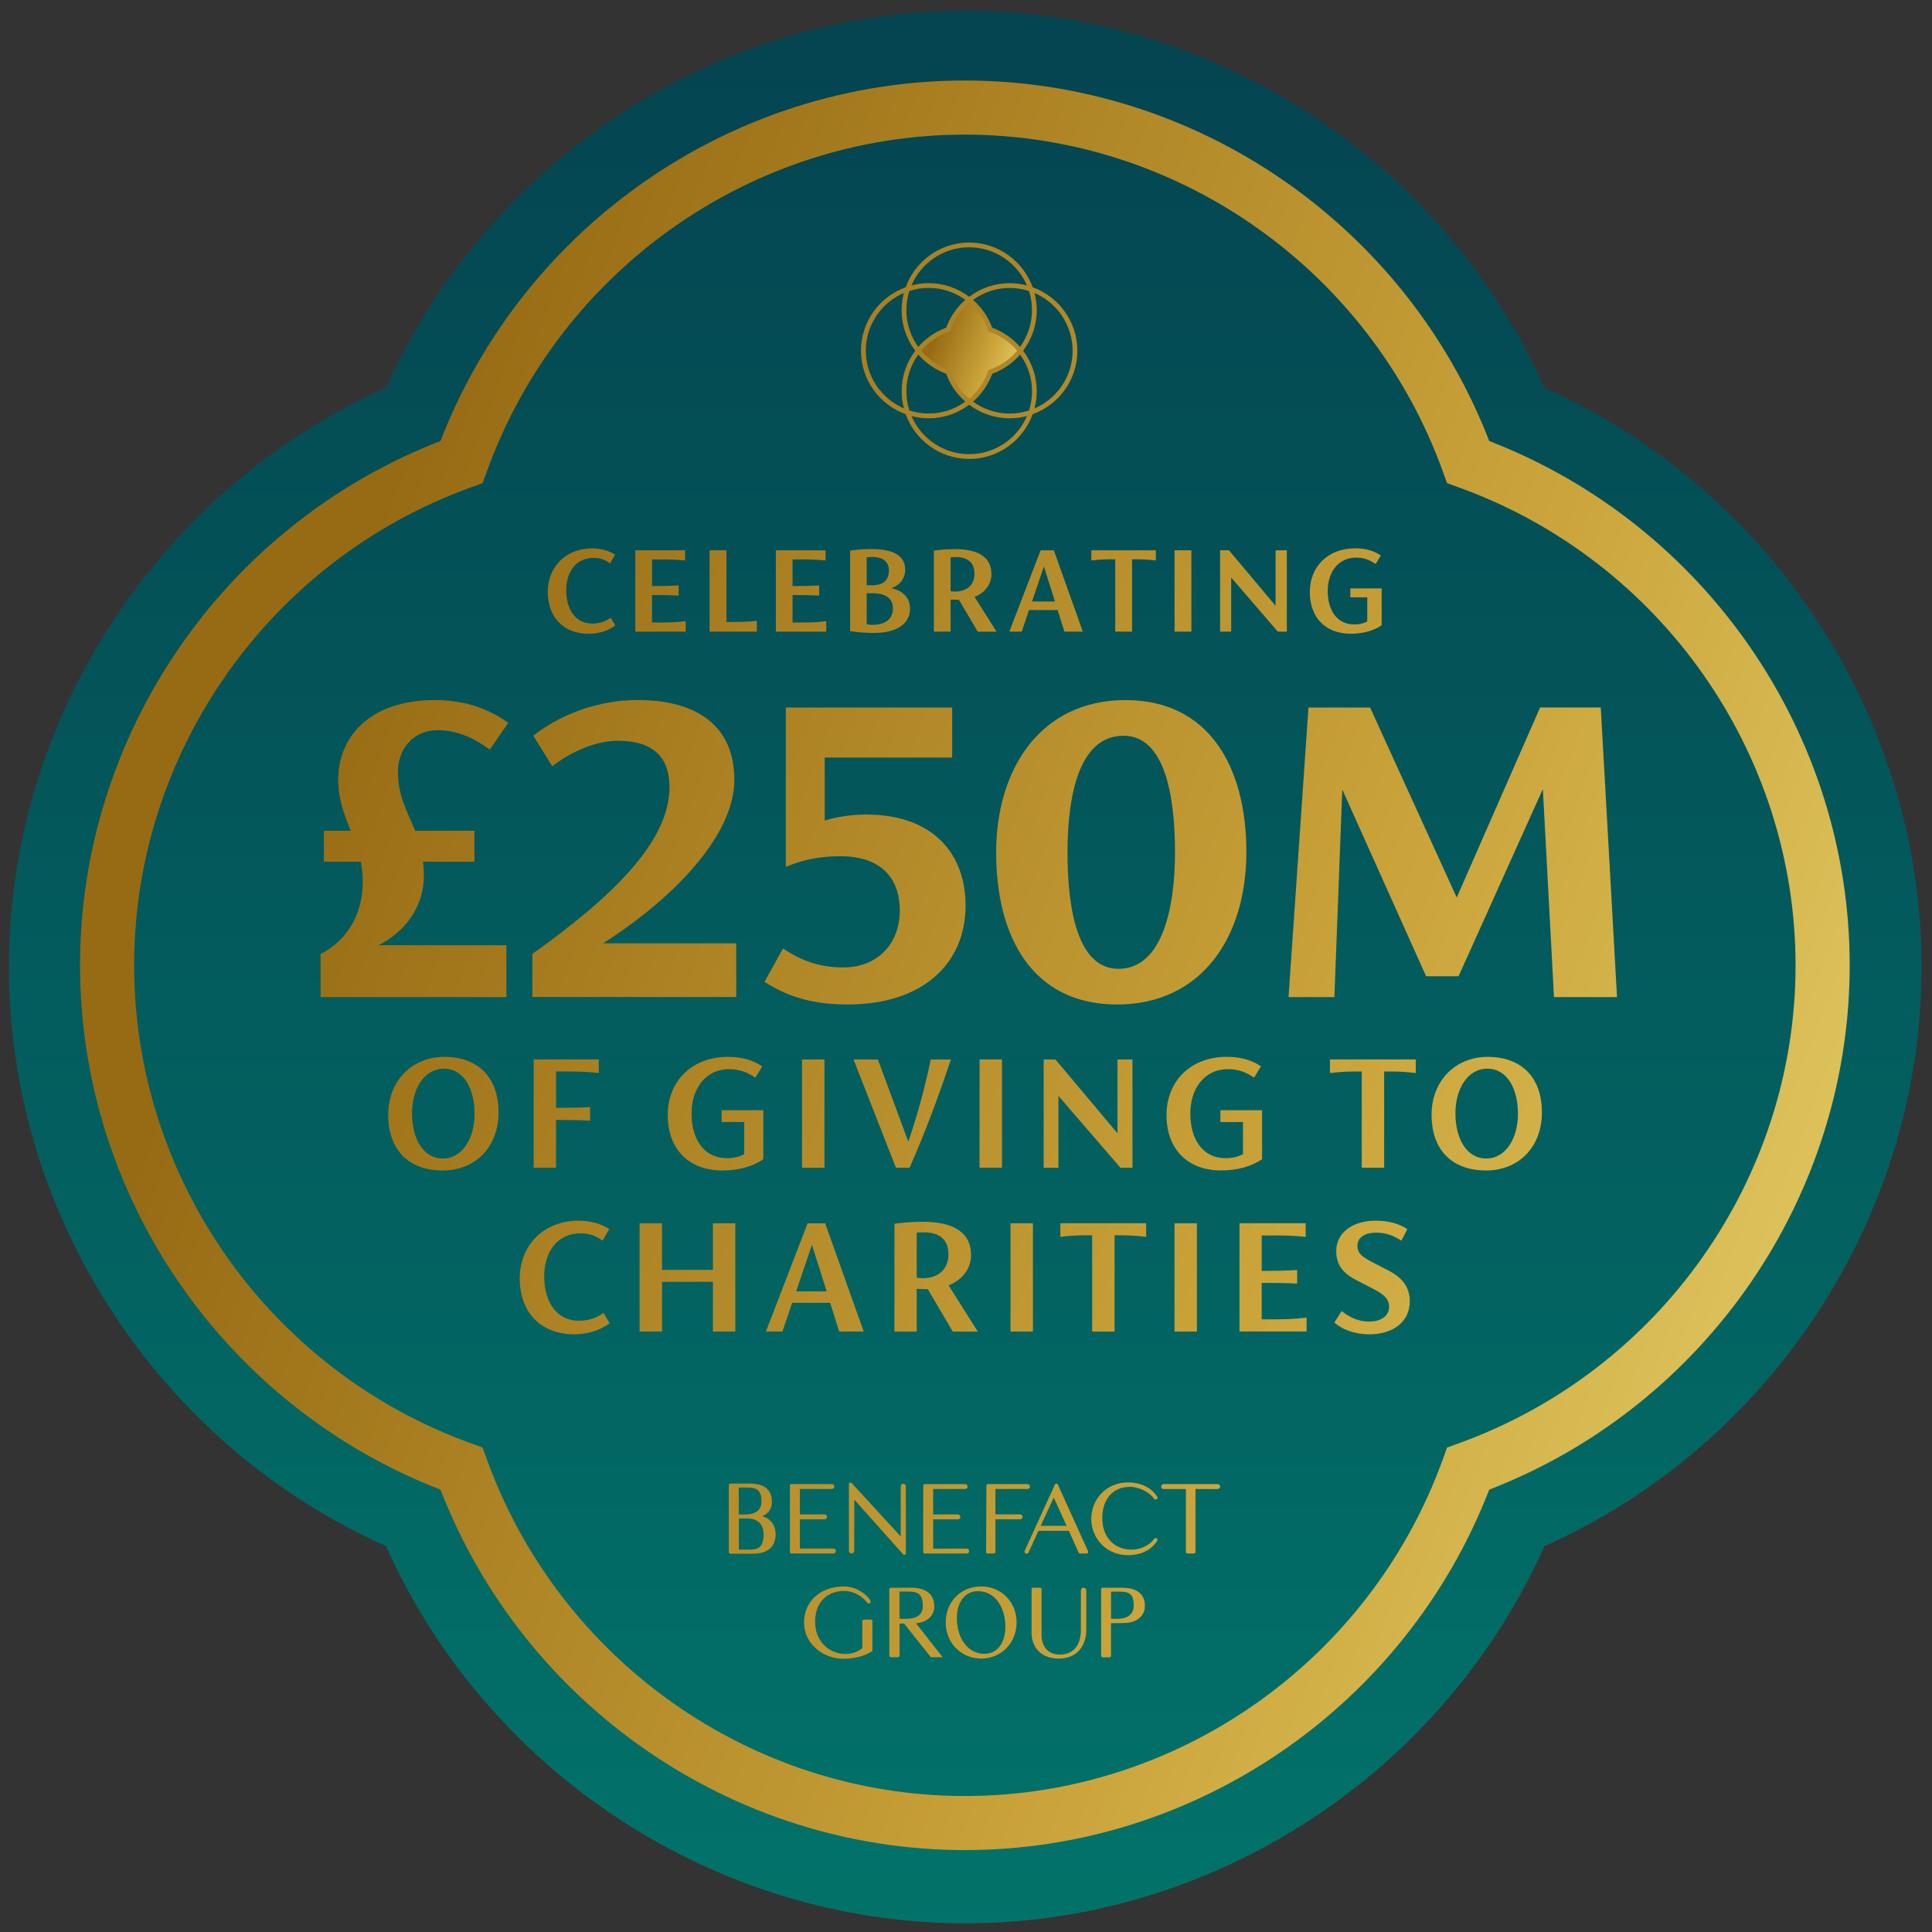
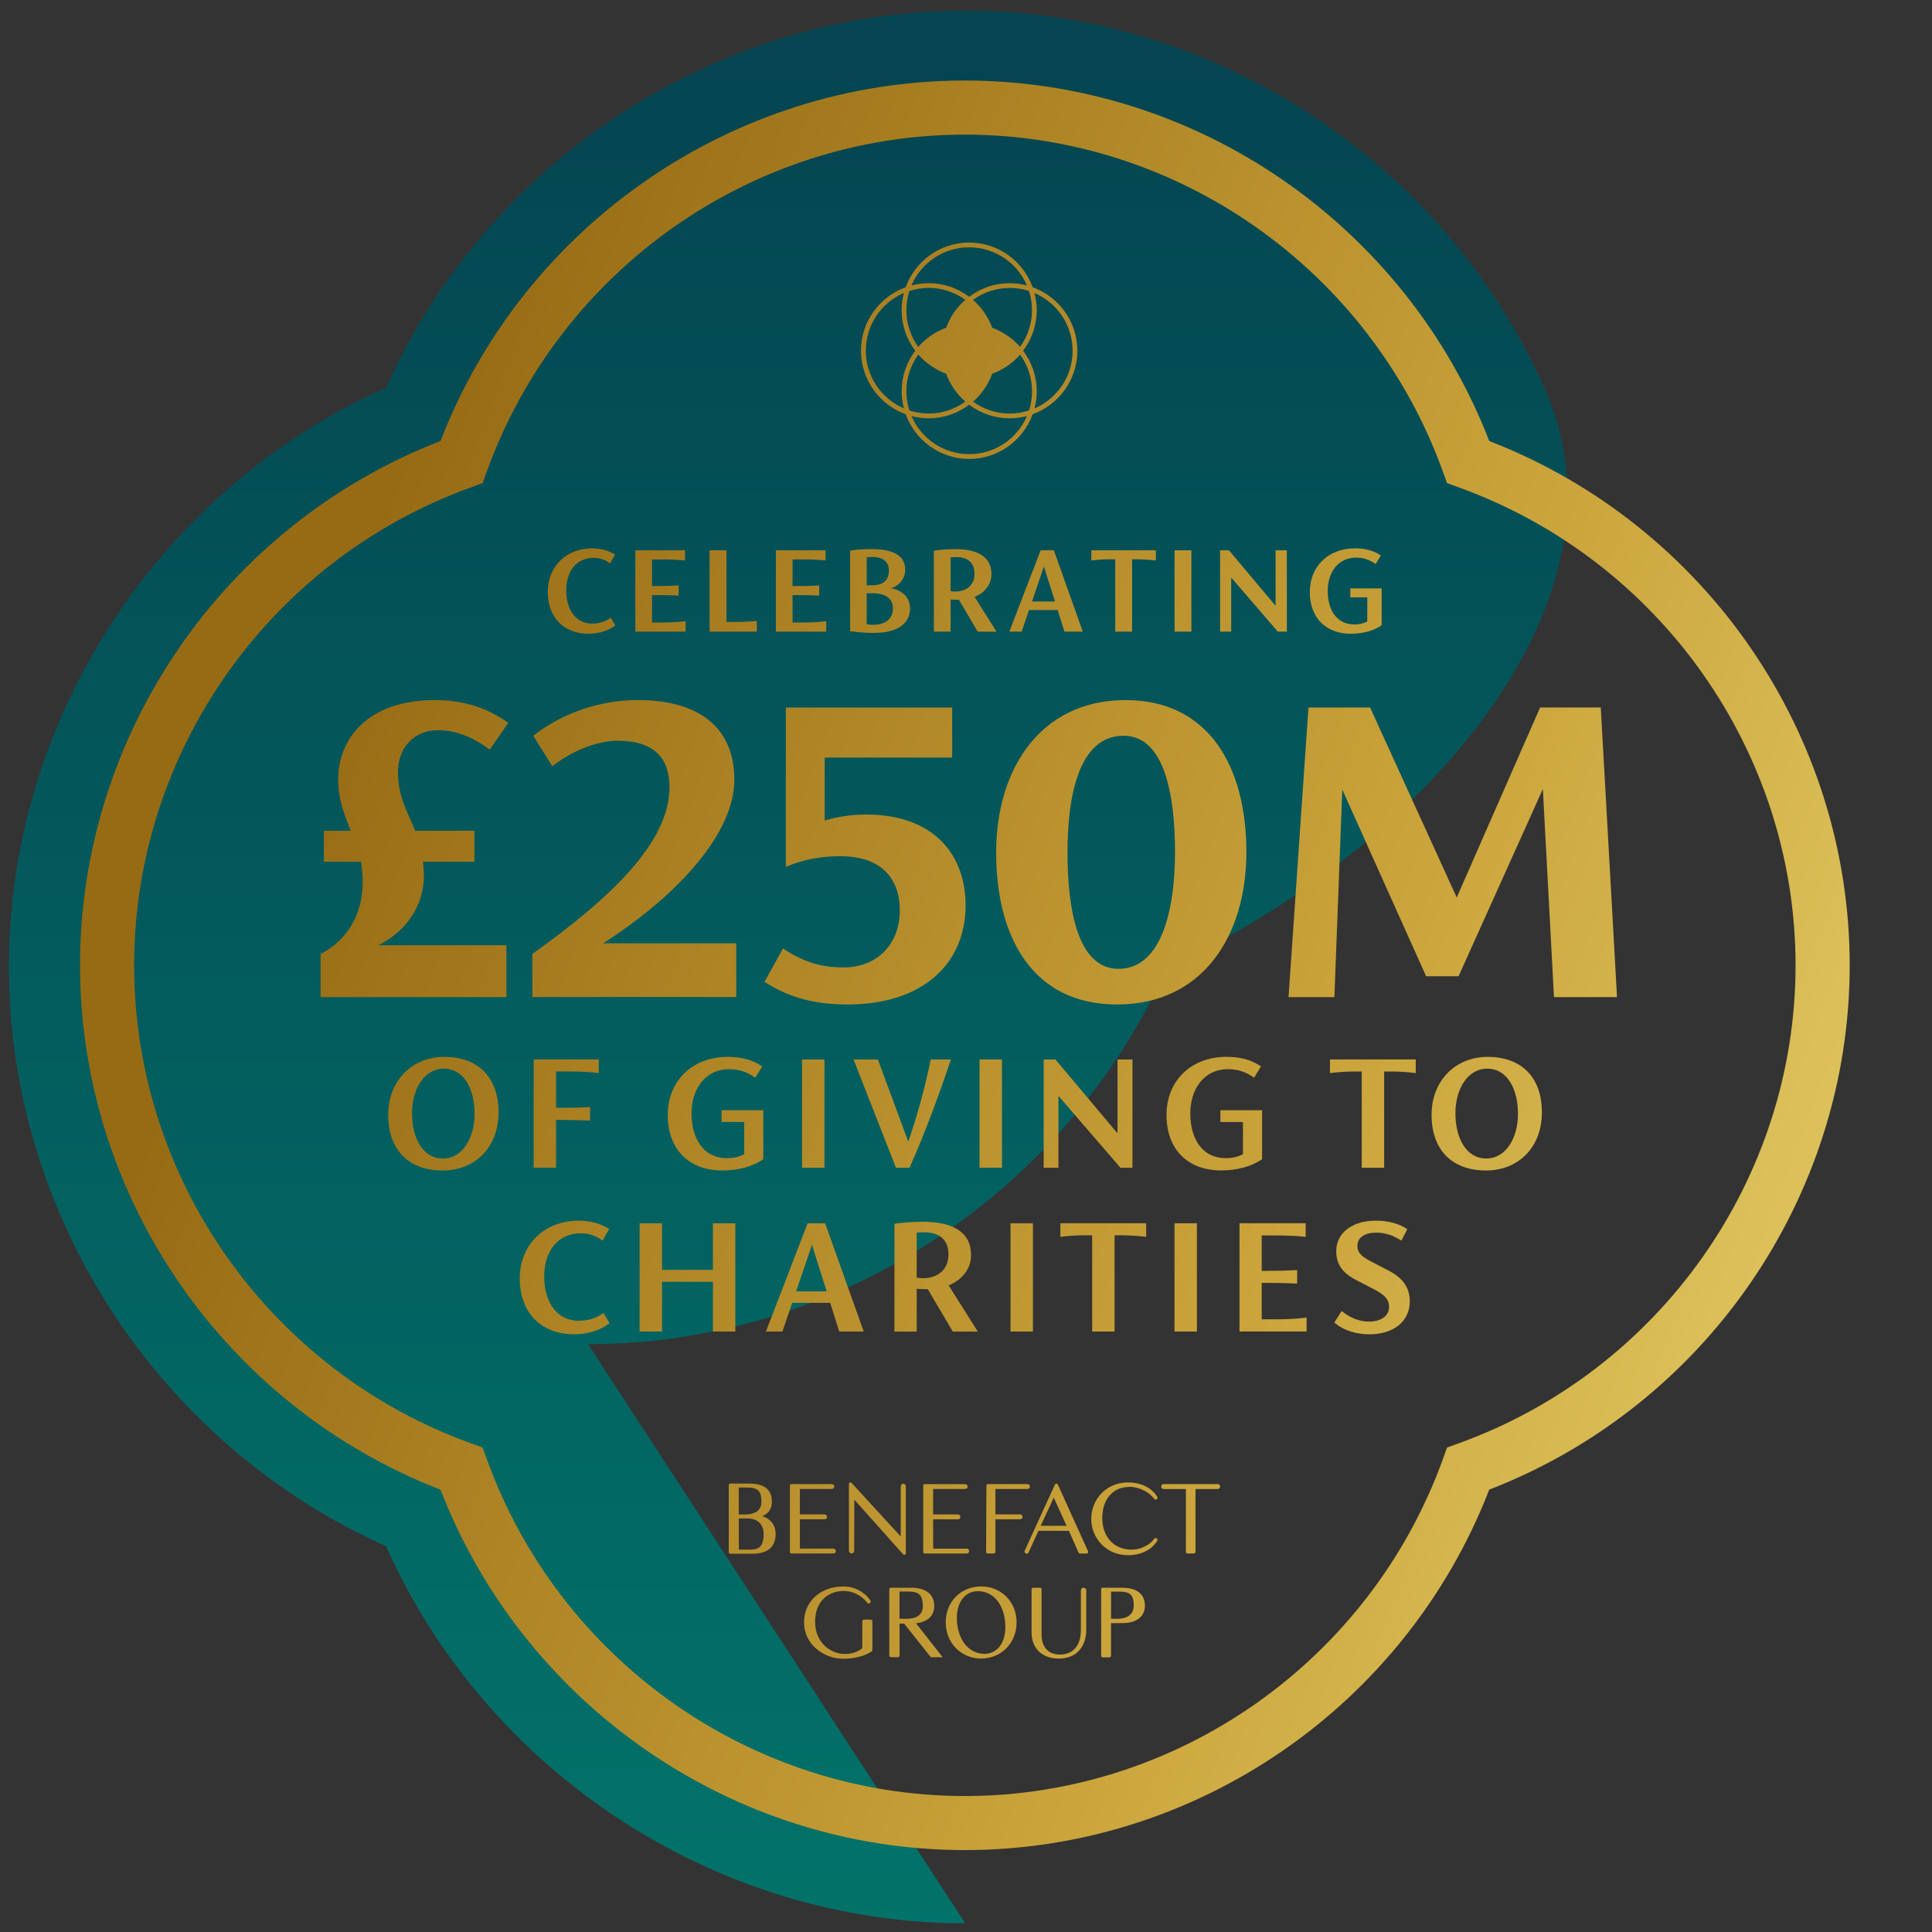
<svg xmlns="http://www.w3.org/2000/svg" xmlns:xlink="http://www.w3.org/1999/xlink" id="Layer_1" viewBox="0 0 500 500">
  <rect x="0" y="0" width="500" height="500" fill="#333333" stroke="none" />
  <defs>
    <style>
      .cls-1 {
        fill: url(#linear-gradient-2);
      }

      .cls-2 {
        fill: url(#linear-gradient);
      }

      .cls-3 {
        fill: url(#New_Gradient_Swatch_2);
      }
    </style>
    <linearGradient id="New_Gradient_Swatch_2" data-name="New Gradient Swatch 2" x1="249.8" y1="16.89" x2="249.8" y2="857.83" gradientUnits="userSpaceOnUse">
      <stop offset="0" stop-color="#044551" />
      <stop offset="1" stop-color="#00957c" />
    </linearGradient>
    <linearGradient id="linear-gradient" x1="-19.73" y1="148.5" x2="633.67" y2="394.22" gradientUnits="userSpaceOnUse">
      <stop offset=".15" stop-color="#976b14" />
      <stop offset=".55" stop-color="#caa33a" />
      <stop offset=".81" stop-color="#e4ce68" />
      <stop offset="1" stop-color="#f8ef8c" />
    </linearGradient>
    <linearGradient id="linear-gradient-2" x1="236.83" y1="85.51" x2="270.77" y2="98.27" xlink:href="#linear-gradient" />
  </defs>
-   <path class="cls-3" d="M249.8,497.75c-64.45,0-123.68-38.9-149.9-97.6C41.19,373.94,2.29,314.71,2.29,250.25S41.19,126.58,99.9,100.37C126.12,41.65,185.35,2.76,249.8,2.76s123.68,38.9,149.89,97.61c58.71,26.21,97.61,85.43,97.61,149.89s-38.9,123.68-97.61,149.9c-26.22,58.7-85.45,97.6-149.89,97.6Z" />
+   <path class="cls-3" d="M249.8,497.75c-64.45,0-123.68-38.9-149.9-97.6C41.19,373.94,2.29,314.71,2.29,250.25S41.19,126.58,99.9,100.37C126.12,41.65,185.35,2.76,249.8,2.76s123.68,38.9,149.89,97.61s-38.9,123.68-97.61,149.9c-26.22,58.7-85.45,97.6-149.89,97.6Z" />
  <g>
    <path class="cls-2" d="M234.39,107.2c2.44,6.74,8.87,11.57,16.43,11.57s13.99-4.83,16.43-11.57c6.74-2.44,11.57-8.87,11.57-16.43s-4.83-13.99-11.57-16.43c-2.44-6.74-8.87-11.57-16.43-11.57s-13.99,4.83-16.43,11.57c-6.74,2.44-11.57,8.87-11.57,16.43s4.83,13.99,11.57,16.43ZM234.57,101.26c0-3.45,1.07-6.72,3.09-9.5,1.95,2.23,4.42,3.94,7.21,4.96,1.01,2.79,2.72,5.26,4.95,7.21-2.78,2.02-6.05,3.09-9.49,3.09-1.74,0-3.41-.28-4.98-.79-.51-1.57-.78-3.24-.78-4.98ZM250.83,117.54c-6.69,0-12.45-4.07-14.94-9.87,1.42.37,2.91.59,4.45.59,3.81,0,7.43-1.22,10.48-3.51l.02.02h.01c3.05,2.28,6.67,3.49,10.48,3.49,1.54,0,3.02-.22,4.45-.59-2.49,5.8-8.25,9.87-14.94,9.87ZM266.3,106.24c-1.57.51-3.24.79-4.98.79-3.44,0-6.71-1.07-9.49-3.09,2.23-1.95,3.94-4.42,4.96-7.21,2.79-1.02,5.26-2.72,7.21-4.96,2.02,2.78,3.09,6.05,3.09,9.49,0,1.74-.28,3.41-.78,4.98ZM267.72,75.83c5.8,2.49,9.87,8.25,9.87,14.94s-4.07,12.45-9.87,14.94c.37-1.42.59-2.91.59-4.44,0-3.81-1.22-7.43-3.51-10.48v-.02s0-.02,0-.02c2.23-2.98,3.51-6.63,3.51-10.48,0-1.54-.22-3.02-.59-4.44ZM267.08,80.28c0,3.47-1.12,6.77-3.09,9.5-1.95-2.24-4.42-3.94-7.21-4.96-1.02-2.79-2.72-5.26-4.96-7.21,2.78-2.01,6.05-3.09,9.5-3.09,1.74,0,3.41.28,4.98.79.51,1.57.78,3.24.78,4.97ZM250.83,64.01c6.69,0,12.45,4.07,14.94,9.87-1.42-.37-2.91-.59-4.45-.59-3.81,0-7.44,1.21-10.48,3.5h-.01s-.02,0-.02,0c-3.05-2.29-6.66-3.51-10.48-3.51-1.54,0-3.02.22-4.45.59,2.49-5.8,8.25-9.87,14.94-9.87ZM235.35,75.3c1.57-.51,3.24-.79,4.98-.79,3.44,0,6.71,1.08,9.49,3.09-2.23,1.95-3.94,4.42-4.95,7.21-2.8,1.02-5.27,2.73-7.22,4.96-2.01-2.78-3.08-6.04-3.08-9.5,0-1.74.28-3.41.78-4.97ZM233.93,75.83c-.37,1.42-.59,2.91-.59,4.44,0,3.83,1.22,7.44,3.51,10.48h-.01s.02.03.02.03c-2.29,3.04-3.51,6.65-3.51,10.47,0,1.54.22,3.02.59,4.44-5.8-2.49-9.87-8.25-9.87-14.94s4.07-12.45,9.87-14.94ZM269.32,142.41l-8.11,21.05h3.21l1.89-5.58h7.4l1.76,5.58h4.76l-7.5-21.05h-3.41ZM267.09,155.66l3.07-9.06,2.87,9.06h-5.95ZM241.5,385.35h8.29c.35,0,.63-.28.63-.63h0c0-.35-.28-.63-.63-.63h-10.47c-.22,0-.39.18-.39.39v17.18c0,.22.18.39.39.39h10.87c.35,0,.63-.28.63-.63h0c0-.35-.28-.64-.63-.64h-8.69v-7.58h6.42c.35,0,.63-.28.63-.63h0c0-.35-.28-.64-.63-.64h-6.42v-6.58h0ZM293.08,302.21v-28.01h-3.87v19.11l-16.05-19.11h-3.06v28.01h3.82v-18.61l16.05,18.61h3.1ZM267.32,344.6v-28.01h-5.8v28.01h5.8ZM288.45,344.6v-24.91h1.39c2.38,0,4,.09,6.79.4v-3.51h-22.21v3.51c2.83-.32,4.41-.4,6.79-.4h1.44v24.91h5.8ZM235.52,157.48c0-2.64-1.69-4.6-4.83-5.24,2.33-.85,3.58-2.7,3.58-4.8,0-4.02-3.75-5.34-8.75-5.34-1.76,0-3.92.1-5.51.41v20.85c2.43.34,4.46.44,6.22.44,5.58,0,9.29-2.16,9.29-6.32ZM224.3,144.24c.54-.07,1.01-.1,1.49-.1,2.74,0,4.26,1.25,4.26,3.51,0,2.53-1.52,3.82-4.33,3.82h-1.42v-7.23ZM224.3,161.57v-8.04h1.49c3.34,0,5.3,1.28,5.3,3.95s-1.93,4.22-5.24,4.22c-.44,0-.95-.03-1.55-.14ZM349.63,164.01c3.04,0,5.95-.78,7.94-2.2v-9.53h-8.11v2.3h4.39v6.25c-1.05.57-2.23.78-3.31.78-4.8,0-6.93-4.02-6.93-8.68s2.57-8.62,7.37-8.62c1.82,0,3.41.51,5.03,1.66l1.35-2.2c-1.82-1.25-3.95-1.86-6.69-1.86-6.99,0-11.69,4.73-11.69,11.32s4.05,10.78,10.64,10.78ZM318.64,149.48l12.06,13.99h2.33v-21.05h-2.91v14.36l-12.06-14.36h-2.3v21.05h2.87v-13.99ZM257.8,220.63c0,21.82,9.35,39.33,31.3,39.33s33.46-17.51,33.46-39.45-9.59-39.33-31.3-39.33-33.46,17.51-33.46,39.45ZM304.09,220.51c0,14.99-3.48,30.22-14.63,30.22-10.43,0-13.19-14.99-13.19-30.1s3.12-30.22,14.51-30.22c10.43,0,13.31,14.87,13.31,30.1ZM245.51,332.64c3.6-1.44,5.8-4.36,5.8-7.82,0-5.58-4.09-8.63-12.55-8.63-1.71,0-5.44.18-7.28.54v27.88h5.76v-11.06c.9.05,1.66.09,2.65.09h.22l6.47,10.97h6.47l-7.55-11.96ZM238.72,330.8c-.49,0-.94-.05-1.48-.14v-11.65c.67-.09,1.26-.09,1.84-.09,4.36,0,6.38,2.16,6.38,5.76,0,3.28-2.07,6.12-6.74,6.12ZM308.33,142.41h-4.36v21.05h4.36v-21.05ZM288.62,144.75v18.72h4.36v-18.72h1.05c1.79,0,3.01.07,5.1.3v-2.64h-16.69v2.64c2.13-.24,3.31-.3,5.1-.3h1.08ZM259.31,274.19h-5.8v28.01h5.8v-28.01ZM252.22,154.48c2.7-1.08,4.36-3.28,4.36-5.88,0-4.19-3.07-6.49-9.43-6.49-1.28,0-4.09.14-5.47.41v20.95h4.33v-8.31c.68.03,1.25.07,1.99.07h.17l4.87,8.25h4.87l-5.68-8.99ZM247.12,153.09c-.37,0-.71-.03-1.11-.1v-8.75c.51-.07.95-.07,1.38-.07,3.28,0,4.8,1.62,4.8,4.33,0,2.47-1.55,4.6-5.07,4.6ZM233.11,384.62v13.02l-12.71-13.85s-.1-.13-.3-.13c-.31,0-.4.3-.4.39v17.3c0,.37.3.68.68.68.38,0,.68-.3.69-.68l.03-13.24,12.62,14.13s.13.14.31.14c.26,0,.4-.23.4-.38v-17.36c0-.36-.29-.65-.65-.65s-.65.29-.65.65ZM235.39,302.21c4.18-9.44,7.6-18.75,10.7-28.01h-5.22c-1.39,6.83-3.37,14.16-5.8,21.27l-7.87-21.27h-6.3l10.97,28.01h3.51ZM384.97,273.52c-8.23,0-14.48,6.11-14.48,14.97,0,9.35,5.53,14.43,14.07,14.43s14.48-6.12,14.48-15.02c0-9.35-5.53-14.39-14.07-14.39ZM384.66,299.82c-5.26,0-8-5.35-8-11.69s3.19-11.56,8.23-11.56c5.3,0,7.96,5.4,7.96,11.69s-3.15,11.56-8.18,11.56ZM225.37,419.15h-1.82c-.24,0-.39.22-.39.4,0,.03,0,7.02,0,7.02-1.5,1.13-2.88,1.47-4.56,1.47-3.63,0-7.65-2.92-7.65-8.31,0-5.68,3.76-7.99,7.42-7.99,3.15,0,5.27,1.98,6.06,3.04.16.21.45.26.67.12,0,0,0,0,.01,0,.23-.15.29-.45.15-.68-.73-1.21-3.17-3.64-6.93-3.64-6.23,0-10.25,4.07-10.25,9.27,0,5.81,5.23,9.43,10.12,9.43,3.55,0,5.99-.95,7.57-2v-7.74c0-.18-.15-.39-.4-.39ZM273.75,384.18s-.1-.23-.36-.23-.36.23-.36.23l-4.37,9.55-3.46,7.59c-.16.36.1.77.5.77h0c.21,0,.41-.12.5-.32l2.54-5.59h7.89l2.51,5.64s.11.23.37.23h1.7c.33,0,.49-.32.39-.56-.1-.24-7.83-17.3-7.83-17.3ZM269.33,394.88l3.38-7.3,3.33,7.3h-6.71ZM315.12,384.08h-13.97c-.35,0-.64.29-.64.64s.29.64.64.64h5.76v16.28c0,.18.14.4.39.4h1.68c.26,0,.41-.21.41-.4v-16.28h5.74c.35,0,.64-.29.64-.64s-.29-.64-.64-.64ZM292.28,384.78c1.94,0,3.78.79,5.23,1.86.3.27.82.74,1.19,1.24.15.21.44.26.65.12.22-.14.28-.44.14-.65-.04-.07-.08-.12-.08-.13-2.36-3.54-6.63-3.57-7.47-3.57-5.75,0-9.52,4.51-9.52,9.41,0,0,0,.01,0,.02h0c0,.1,0,.2,0,.3,0,0,0,0,0,0,.15,4.77,3.88,9.1,9.51,9.1.85,0,5.11-.03,7.47-3.57,0,0,.04-.06.08-.13.14-.22.08-.51-.14-.65-.21-.14-.5-.09-.65.12-.37.5-.66.8-.96,1.07-1.36,1.02-2.94,1.72-4.88,1.72-4.32,0-7.48-3.02-7.58-7.95h0c-.09-4.98,2.69-8.28,7.01-8.28ZM290.62,410.9s-5.26,0-5.26,0c-.22,0-.39.18-.39.4v17.2c0,.18.15.42.4.42h1.74c.27,0,.42-.22.42-.41,0-.05,0-8.43,0-8.43.24-.02,2.74-.03,3.05-.03,3.83,0,5.72-1.96,5.72-4.46,0-3.11-2.13-4.61-5.68-4.68ZM289.14,418.95c-.49,0-1.22,0-1.6-.04v-7h2.4c2.64.03,3.47.99,3.47,3.64,0,2.47-1.99,3.4-4.27,3.4ZM241.79,415.71c0-3.19-2.19-4.74-5.84-4.81-.01,0-5.4,0-5.4,0-.22,0-.4.18-.4.4v17.15c0,.19.15.43.42.43h1.8c.27,0,.43-.23.43-.42v-8.27c.1,0,.61-.02,1.18-.02l6.93,8.73h3.06l-6.91-8.8c3.16-.34,4.73-2.09,4.73-4.39ZM232.79,418.91v-7.02h2.46c2.71.03,3.57,1.07,3.57,3.79,0,2.54-2.04,3.27-4.39,3.27-.5,0-1.26,0-1.64-.04ZM264.01,391.92h-6.4v-6.58h0s8.31,0,8.31,0c.35,0,.63-.28.63-.63h0c0-.35-.28-.63-.63-.63h-10.25c-.22,0-.39.18-.39.39,0,0-.08,16.97-.08,17.17s.15.4.38.4h1.62c.31,0,.41-.26.41-.4v-8.45h6.4c.35,0,.63-.28.63-.63h0c0-.35-.28-.64-.63-.64ZM253.93,410.57c-5.27,0-9.18,3.96-9.18,9.3s4,9.36,9.18,9.36,9.16-4.01,9.16-9.36-4-9.3-9.16-9.3ZM254.78,428.01c-4.54,0-7.15-4.38-7.15-9.25,0-4.33,2.28-6.97,5.44-6.97,4.54,0,7.12,4.28,7.12,9.25,0,4.31-2.23,6.97-5.42,6.97ZM280.43,410.9c-.39,0-.7.31-.7.7v10.29c0,3.62-1.73,6.31-5.43,6.31-3.1,0-4.75-2.04-4.75-5.25v-11.67c0-.17-.13-.38-.37-.38h-1.82c-.24,0-.39.2-.39.38v11.23c0,4.11,2.77,6.73,7.04,6.73,4.99,0,7.12-3.57,7.12-7.45v-10.18c0-.39-.31-.7-.7-.7ZM398.58,183.1l-21.58,49.17-22.42-49.17h-15.95l-5.16,74.95h11.87l2.04-53.72,21.7,48.33h8.39l21.82-48.45,2.88,53.84h16.31l-4.2-74.95h-15.71ZM385.41,114.13c-21.66-55.93-75.78-93.29-135.7-93.29s-114.05,37.36-135.71,93.29c-55.93,21.66-93.29,75.78-93.29,135.69s37.36,114.05,93.29,135.7c21.67,55.93,75.79,93.28,135.71,93.28s114.03-37.35,135.7-93.28c55.93-21.66,93.29-75.78,93.29-135.7s-37.36-114.04-93.29-135.69ZM377.59,373.5l-3.09,1.12-1.12,3.09c-18.85,52.1-68.56,87.1-123.68,87.1s-104.83-35-123.68-87.1l-1.12-3.09-3.09-1.12c-52.1-18.84-87.1-68.54-87.1-123.67s35-104.83,87.1-123.67l3.09-1.12,1.12-3.09c18.85-52.1,68.55-87.11,123.68-87.11s104.83,35.01,123.68,87.11l1.12,3.09,3.09,1.12c52.1,18.84,87.1,68.54,87.1,123.67s-35,104.83-87.1,123.67ZM344.19,277.7c2.83-.31,4.41-.4,6.79-.4h1.44v24.91h5.8v-24.91h1.39c2.38,0,4,.09,6.79.4v-3.51h-22.21v3.51ZM359.44,328.86l-4-2.07c-2.88-1.48-4.14-2.38-4.14-4.41,0-2.16,2.02-3.37,4.77-3.37,2.43,0,4.36.63,6.61,2.07l1.53-2.97c-2.02-1.39-4.81-2.2-8.23-2.2-5.62,0-10.16,2.88-10.16,7.87,0,3.51,1.66,5.71,5.26,7.55l3.73,1.93c3.1,1.53,4.68,2.74,4.68,4.95,0,2.47-2.25,3.82-5.17,3.82-2.34,0-4.72-.81-7.1-2.74l-1.89,2.97c2.43,2.16,5.89,3.06,9.04,3.06,6.29,0,10.48-3.33,10.48-8.54,0-3.37-1.62-5.94-5.4-7.91ZM326.62,287.32h-10.79v3.06h5.85v8.32c-1.39.76-2.97,1.03-4.41,1.03-6.38,0-9.22-5.35-9.22-11.56s3.42-11.47,9.8-11.47c2.43,0,4.54.68,6.7,2.2l1.8-2.92c-2.43-1.66-5.26-2.47-8.9-2.47-9.31,0-15.56,6.29-15.56,15.06s5.4,14.34,14.16,14.34c4.05,0,7.91-1.03,10.57-2.92v-12.68ZM326.53,341.45v-9.44h.99c2.65,0,5.44.04,8.18.18v-3.51c-2.74.18-5.53.22-8.18.22h-.99v-9.17h3.15c3.51,0,5.44.09,8.23.36v-3.51h-17.13v28.01h17.36v-3.6c-2.79.32-4.72.45-8.23.45h-3.37ZM303.96,316.59v28.01h5.8v-28.01h-5.8ZM190.3,344.6v-28.01h-5.8v12.05h-13.17v-12.05h-5.8v28.01h5.8v-12.86h13.17v12.86h5.8ZM177.46,160.76c-2.1.24-3.55.34-6.18.34h-2.54v-7.1h.74c1.99,0,4.09.03,6.15.14v-2.64c-2.06.14-4.16.17-6.15.17h-.74v-6.89h2.37c2.64,0,4.09.07,6.18.27v-2.64h-12.87v21.05h13.04v-2.7ZM152.34,164.01c2.5,0,5.07-.71,6.89-2.16l-1.18-1.99c-1.39,1.05-3.01,1.52-4.73,1.52-4.7,0-6.79-4.09-6.79-8.62s2.37-8.38,7.1-8.38c1.59,0,2.94.44,4.26,1.42l1.28-2.26c-1.62-1.05-3.65-1.62-5.95-1.62-6.72,0-11.46,4.73-11.46,11.25s4.06,10.85,10.58,10.85ZM195.88,160.69c-2.13.2-3.72.27-6.29.27h-1.59v-18.55h-4.36v21.05h12.23v-2.77ZM190.53,244.13h-34.42c19.55-12.59,33.94-28.54,33.94-42.33s-9.47-20.63-25.06-20.63c-9.23,0-19.19,3.12-26.98,9.23l4.92,7.91c4.8-3.72,11.15-6.6,17.03-6.6,9.35,0,13.31,4.56,13.31,11.99,0,14.39-15.47,28.9-35.49,43.17v11.15h52.76v-13.91ZM249.89,234.3c0-12.95-8.03-23.5-25.78-23.5-3.36,0-7.2.48-10.67,1.56v-16.31h32.98v-12.95h-43.05v41.25c4.8-2.04,9.35-2.76,14.15-2.76,10.67,0,15.35,5.88,15.35,14.03,0,8.63-5.76,14.75-14.63,14.75-6.12,0-10.79-1.68-15.59-4.92l-4.8,8.63c6.6,4.32,13.43,5.88,21.58,5.88,18.95,0,30.46-10.19,30.46-25.66ZM188.77,276.71c2.43,0,4.54.68,6.7,2.2l1.8-2.92c-2.43-1.66-5.26-2.47-8.9-2.47-9.31,0-15.56,6.29-15.56,15.06s5.4,14.34,14.16,14.34c4.05,0,7.91-1.03,10.57-2.92v-12.68h-10.79v3.06h5.85v8.32c-1.39.76-2.97,1.03-4.41,1.03-6.38,0-9.22-5.35-9.22-11.56s3.42-11.47,9.8-11.47ZM213.37,302.21v-28.01h-5.8v28.01h5.8ZM149.88,341.81c-6.25,0-9.04-5.44-9.04-11.47s3.15-11.15,9.44-11.15c2.11,0,3.91.58,5.67,1.89l1.71-3.01c-2.16-1.39-4.86-2.16-7.91-2.16-8.95,0-15.24,6.29-15.24,14.97s5.4,14.43,14.07,14.43c3.33,0,6.74-.94,9.17-2.88l-1.57-2.65c-1.84,1.39-4,2.02-6.3,2.02ZM213.82,160.76c-2.1.24-3.55.34-6.18.34h-2.53v-7.1h.74c1.99,0,4.09.03,6.15.14v-2.64c-2.06.14-4.16.17-6.15.17h-.74v-6.89h2.37c2.64,0,4.09.07,6.18.27v-2.64h-12.87v21.05h13.04v-2.7ZM197.25,392.37c1.73-.67,2.52-1.98,2.52-3.7,0-3.13-1.94-4.65-5.52-4.72-.01,0-5.24,0-5.24,0-.22,0-.4.18-.4.4v17.33c0,.24.18.43.4.43,0,0,5.99,0,6,0,3.58-.07,5.73-1.72,5.73-5.12,0-2.12-1.16-3.92-3.48-4.61ZM191.21,384.98h2.35c2.66.03,3.5.99,3.5,3.67,0,2.43-1.91,3.26-4.14,3.3-.45,0-1.27,0-1.73,0v-6.96ZM194.32,401.04h-3.11v-8.06h2.41c2.26.04,4,1.36,4,4.02s-.8,4.03-3.29,4.03ZM214.85,337.18l2.34,7.42h6.34l-9.98-28.01h-4.54l-10.79,28.01h4.27l2.52-7.42h9.85ZM210.13,322.16l3.82,12.05h-7.91l4.09-12.05ZM146.74,277.3c3.55,0,5.44.09,8.23.4v-3.51h-16.86v28.01h5.8v-12.36h.99c2.07,0,5.08.04,7.82.18v-3.51c-2.74.18-5.76.18-7.82.18h-.99v-9.4h2.83ZM114.95,273.52c-8.23,0-14.48,6.11-14.48,14.97,0,9.35,5.53,14.43,14.07,14.43s14.48-6.12,14.48-15.02c0-9.35-5.53-14.39-14.07-14.39ZM114.63,299.82c-5.26,0-8-5.35-8-11.69s3.19-11.56,8.23-11.56c5.3,0,7.96,5.4,7.96,11.69s-3.15,11.56-8.18,11.56ZM216.32,401.41h0c0-.35-.28-.64-.63-.64h-8.69v-7.58h6.42c.35,0,.63-.28.63-.63h0c0-.35-.28-.64-.63-.64h-6.42v-6.58h0s8.29,0,8.29,0c.35,0,.63-.28.63-.63h0c0-.35-.28-.63-.63-.63h-10.47c-.22,0-.39.18-.39.39v17.18c0,.22.18.39.39.39h10.87c.35,0,.63-.28.63-.63ZM113.19,188.97c4.32,0,8.75,1.44,13.55,5.04l4.8-6.95c-5.04-3.6-11.15-5.88-18.95-5.88-17.51,0-25.06,10.07-25.06,20.51,0,5.4,1.68,9.35,3.24,13.31h-6.96v8.03h9.59c.24,1.56.48,3.24.48,5.16,0,8.39-3.96,15.11-10.91,18.71v11.15h48.09v-13.43h-33.1c6.96-3.48,11.75-10.07,11.75-17.99,0-1.32-.12-2.52-.24-3.6h13.31v-8.03h-15.35c-1.92-4.92-4.44-8.75-4.44-15.23s4.44-10.79,10.19-10.79Z" />
-     <path class="cls-1" d="M238.42,90.77c1.89-2.24,4.35-3.93,7.14-4.89l.28-.1.1-.28c.96-2.78,2.64-5.24,4.89-7.14,2.24,1.89,3.93,4.35,4.89,7.14l.1.28.28.1c2.79.96,5.24,2.64,7.14,4.89-1.9,2.24-4.35,3.93-7.14,4.89l-.28.1-.1.28c-.96,2.78-2.64,5.24-4.89,7.14-2.24-1.89-3.93-4.35-4.89-7.14l-.1-.28-.28-.1c-2.79-.96-5.24-2.64-7.14-4.89Z" />
  </g>
</svg>